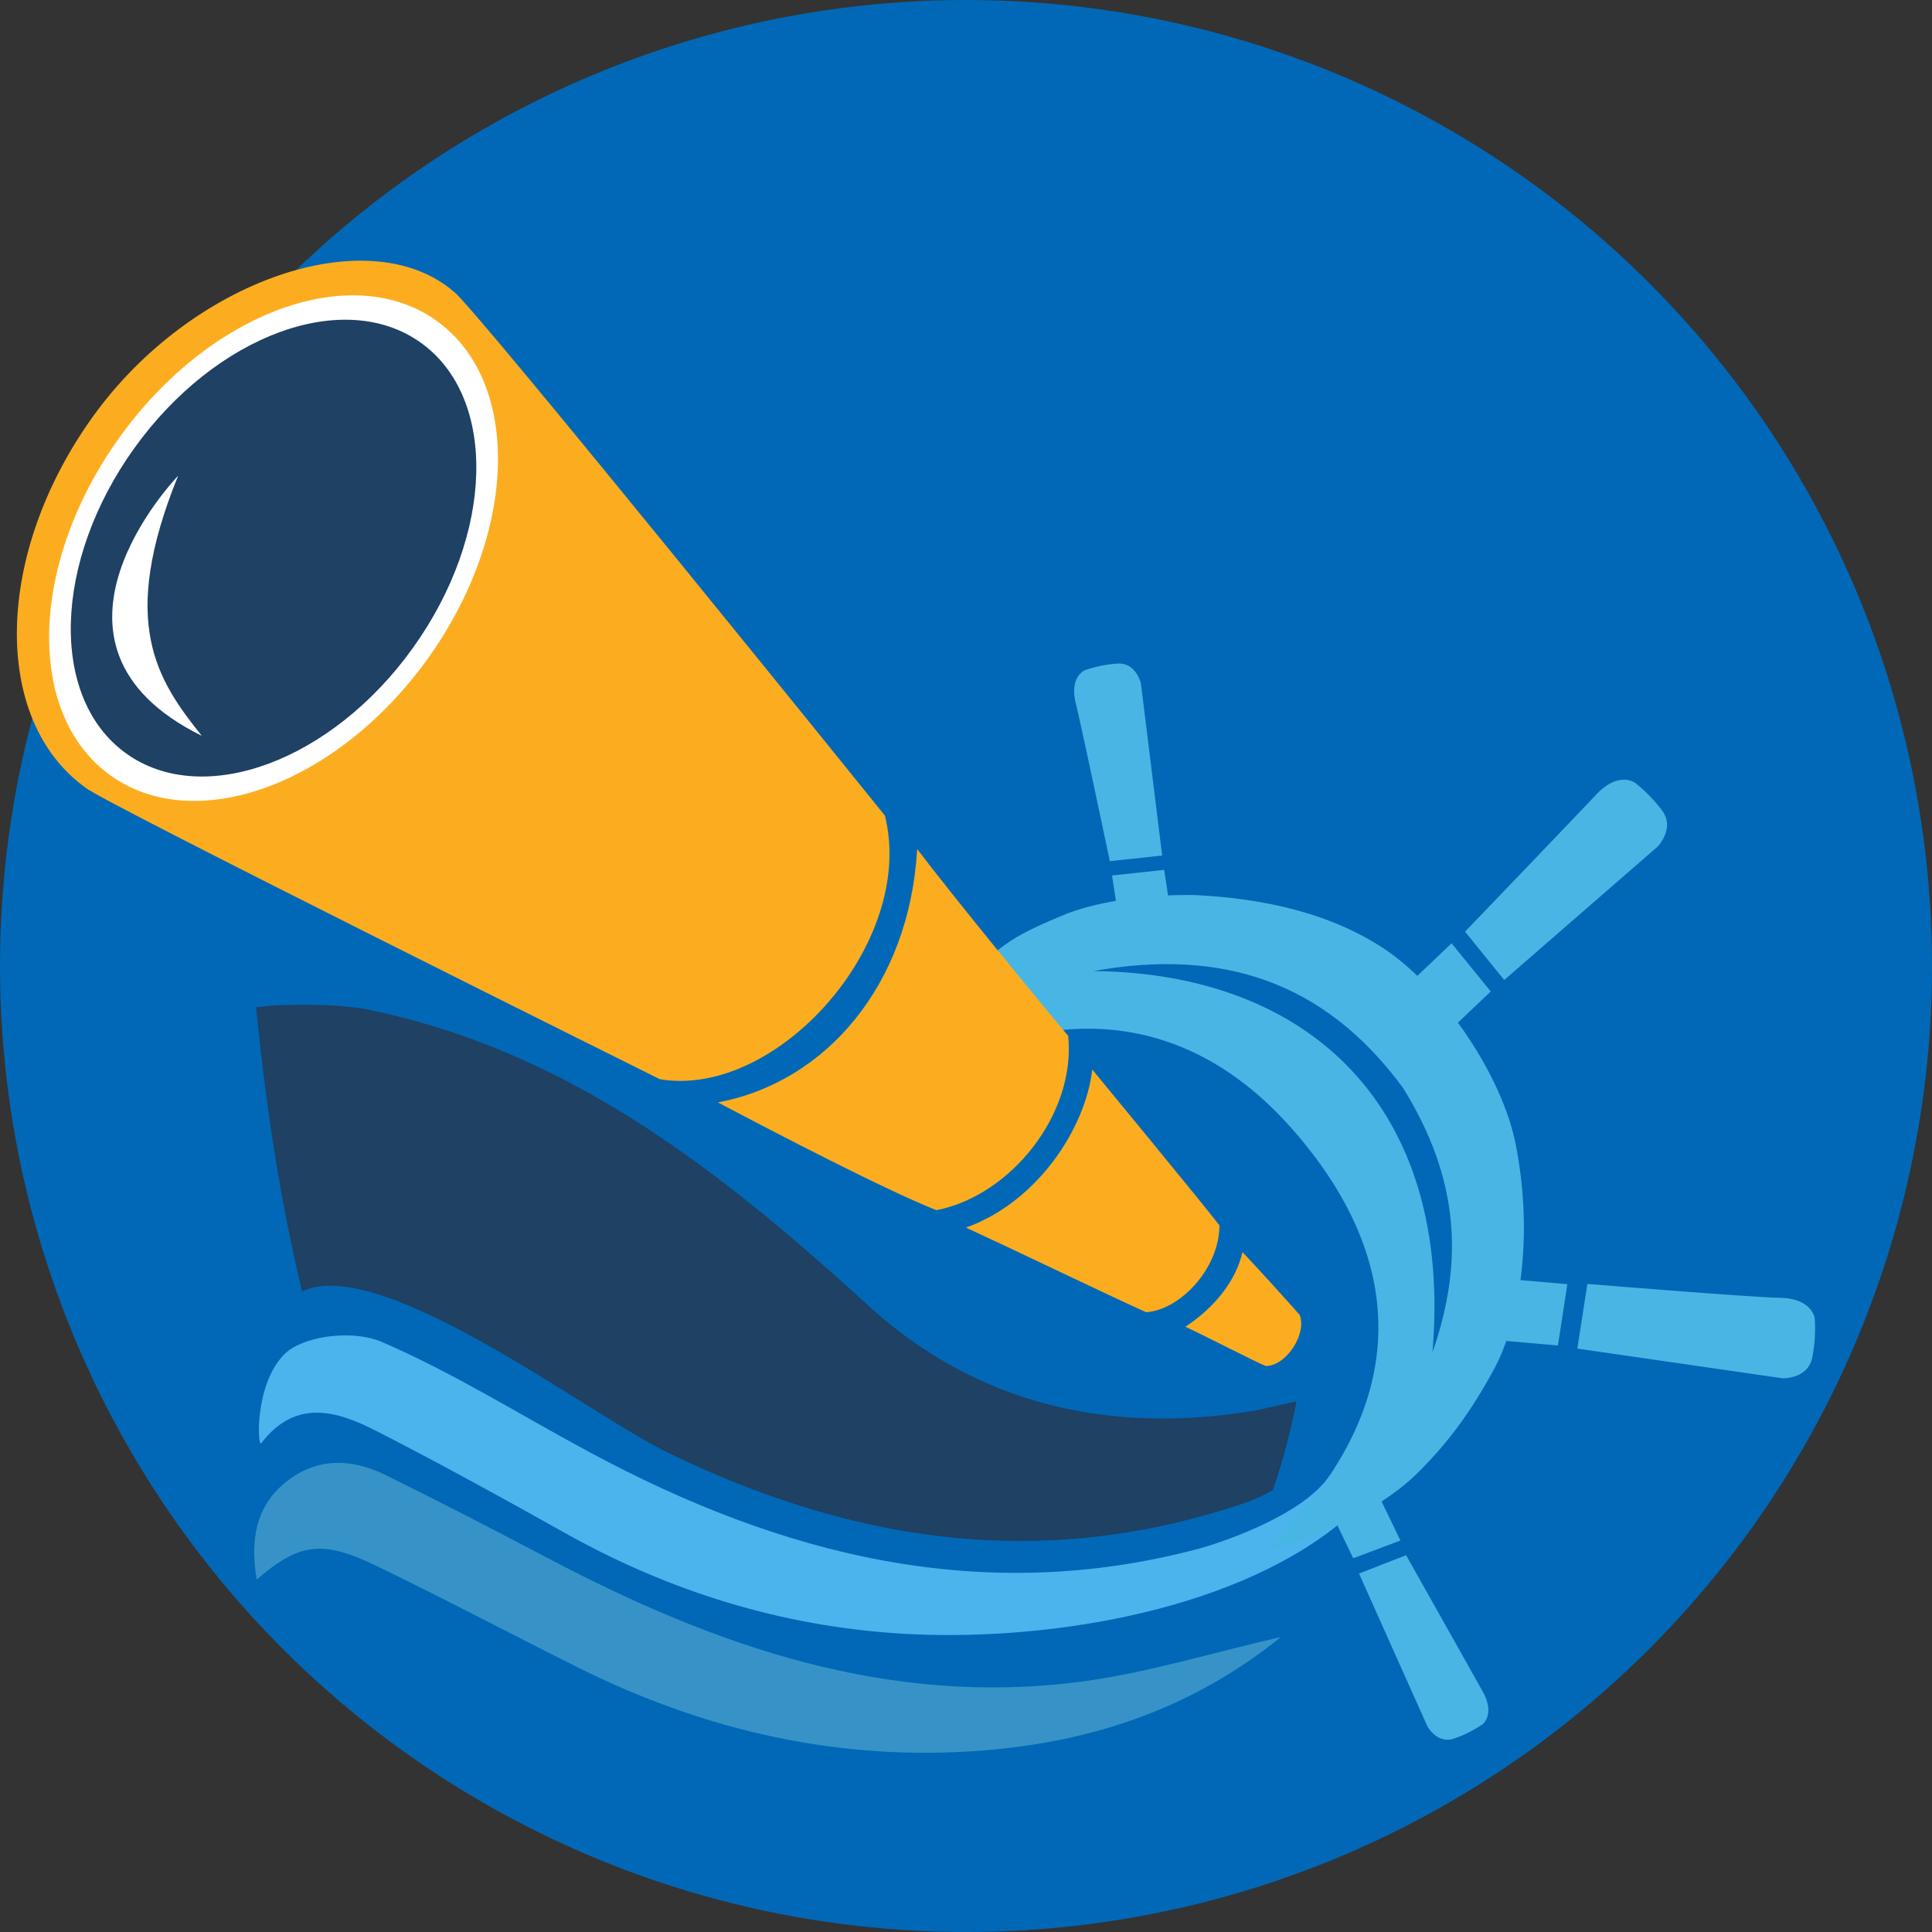
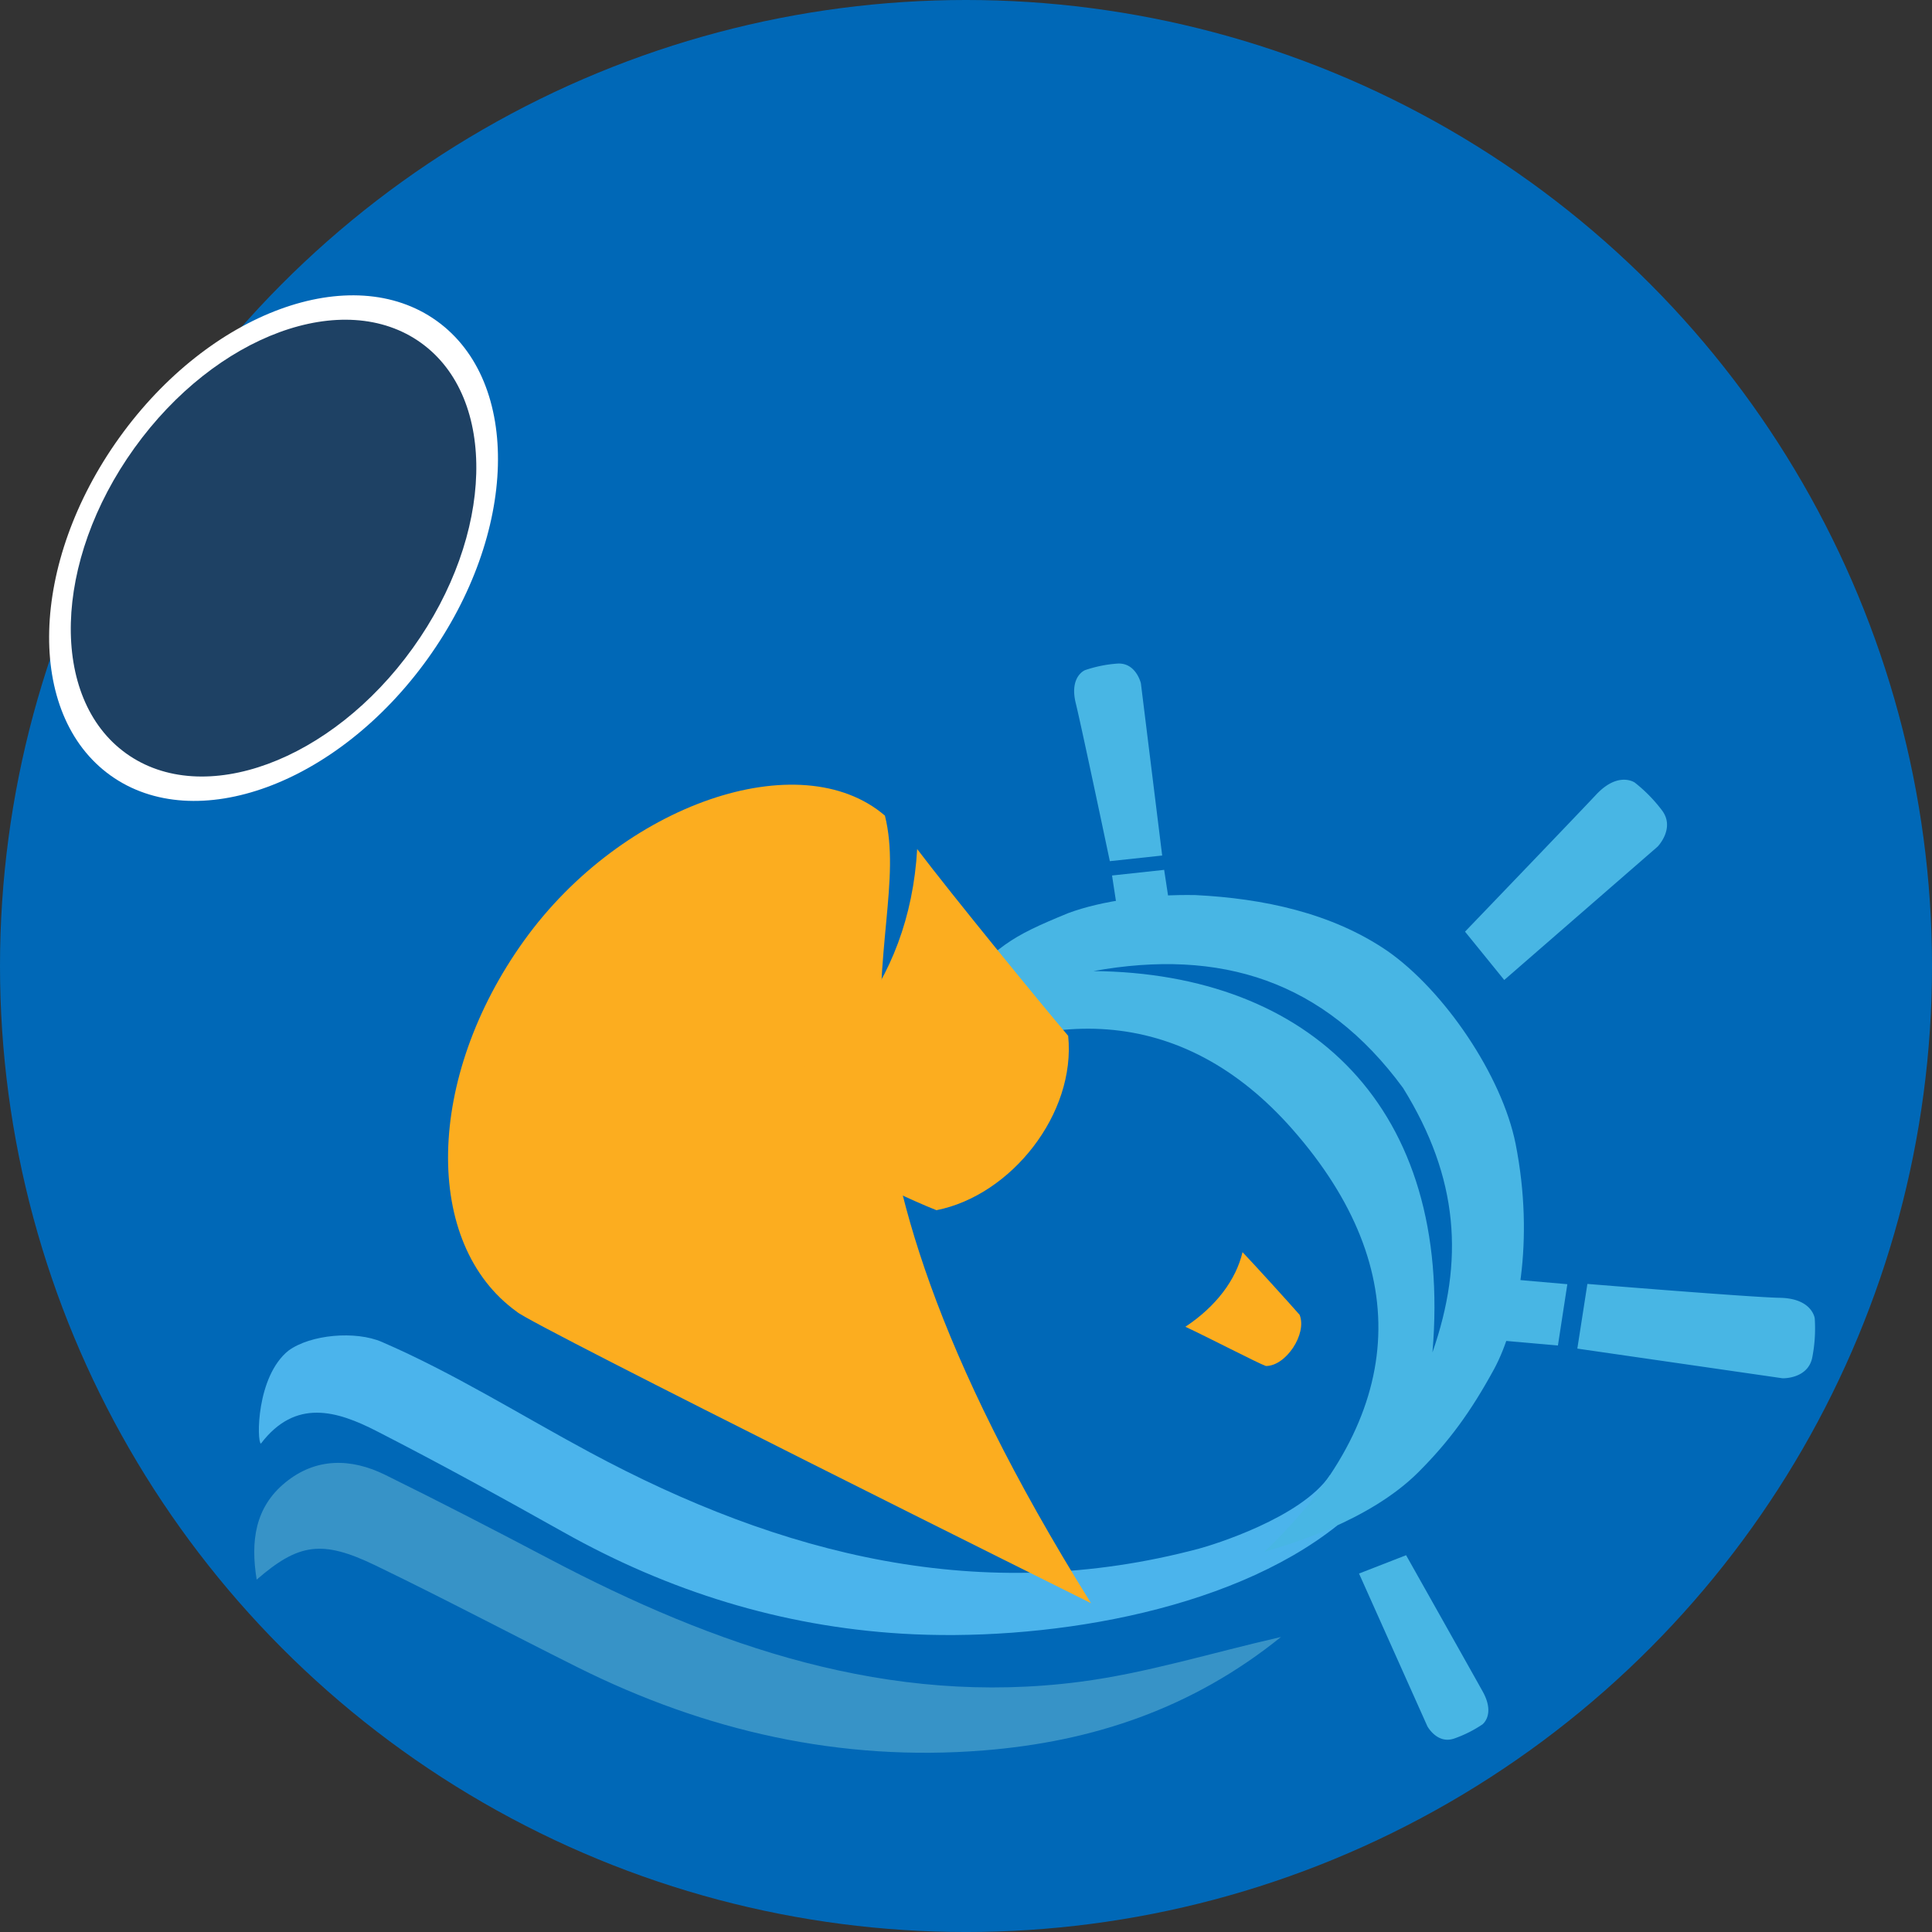
<svg xmlns="http://www.w3.org/2000/svg" viewBox="0 0 1344.13 1344.13">
  <rect x="0" y="0" width="1344.13" height="1344.13" fill="#333333" stroke="none" />
  <defs>
    <style>
      .cls-1 {
        fill: #0068b7;
      }

      .cls-2 {
        fill: #1e4164;
      }

      .cls-3 {
        fill: #3793c7;
      }

      .cls-4 {
        fill: #4bb4ec;
      }

      .cls-5 {
        fill: #48b6e4;
      }

      .cls-6 {
        fill: #fcad1f;
      }

      .cls-7 {
        fill: #fff;
      }
    </style>
  </defs>
  <title>LOGO+圓底v2</title>
  <g id="圖層_14" data-name="圖層 14">
    <circle class="cls-1" cx="672.07" cy="672.07" r="672.07" />
  </g>
  <g id="圖層_3_影像" data-name="圖層 3 影像">
-     <path class="cls-2" d="M-1016.13,509c140.29,28.47,246.58,112.77,349.21,206.37,74.49,67.93,166.59,89.39,266.63,73.06,5.28-.86,10.5-2.15,15.73-3.3,5-1.1,9.93-2.29,15.18-3.5a462.75,462.75,0,0,1-16.38,61.67c-11.54,6.6-16.11,8.23-34.25,13.81-135.39,41.69-262.76,20.72-387.71-40.23C-862.54,790.08-1007,679-1061.22,705.28c-12-50.79-23-108.31-32-197.77C-1074.09,505-1038,504.88-1016.13,509Z" transform="translate(1271.38 193.25)" />
    <path class="cls-3" d="M-1092.8,905.72c-4.37-26.71-1.17-50.3,19.89-67.54,21.31-17.44,45.76-17.05,69.52-5.34,38.38,18.91,76.4,38.57,114.26,58.51,115.66,60.9,236.13,102.81,369.28,85.44,46.1-6,91.15-20.08,139.66-31.15-61.58,49.71-131,72.85-206.71,78.9-99.69,8-193.71-13.39-282.77-57.89-46.92-23.44-93.29-48-140.52-70.81C-1047.36,877.88-1063.66,880.47-1092.8,905.72Z" transform="translate(1271.38 193.25)" />
    <path class="cls-4" d="M-340.94,868c-76.95,61.43-207.5,81.17-303.28,75.3-83.73-5.13-161.88-29.43-235-70.52-43-24.13-86.18-47.85-130-70.32-27.74-14.22-56.57-23-80.66,8.66-2.93-1.42-3.23-46.74,19.19-64.71,15.44-11.32,46.76-13.93,64.93-6.07,49.91,21.58,96.47,50.87,144.56,76.74,133.5,71.8,272.83,107.34,424,67.09,9.5-2.53,71.11-21.43,91.11-51.11C-336.13,845.52-349.22,862-340.94,868Z" transform="translate(1271.38 193.25)" />
  </g>
  <g id="圖層_4_影像" data-name="圖層 4 影像">
    <path class="cls-5" d="M-216.93,602.59c13.42,68,1.3,126.38-14.93,156.57-16.1,29.5-31.16,50.31-53,72.09-34.28,34.05-90.51,50.36-106.79,55.07C-293,792.39-286.46,690.11-372,592.64c-77-87.68-175.32-89.13-274.88-27.08,1.65-15,17.16-43.17,34.38-62.82,35.44-38.64,43.23-43.83,84.29-60.71,23.54-8.76,57.13-13.17,88.62-12.55,46.88,2.34,94.68,12.35,133.41,38.84C-266.59,495.91-226.45,555-216.93,602.59ZM-510.66,482.34c150.75,1.43,250.33,95.17,235.87,265.3,22.15-63.51,18.47-121.24-20.48-184C-350.23,488.77-422.3,466.45-510.66,482.34Z" transform="translate(1271.38 193.25)" />
  </g>
  <g id="圖層_8" data-name="圖層 8">
-     <polygon class="cls-5" points="978.71 685.91 1009.9 656.27 1037.14 689.8 1005.98 719.34 978.71 685.91" />
    <path class="cls-5" d="M-252.13,454.92l27.28,33.63,106.76-92.84s12.48-12.91,2.84-25.37A105.22,105.22,0,0,0-134,351.23s-11.42-8.17-26.93,8.39C-174.3,373.91-252.13,454.92-252.13,454.92Z" transform="translate(1271.38 193.25)" />
    <polygon class="cls-5" points="1052.28 890.12 1090.43 893.44 1083.88 936.1 1045.3 932.7 1052.28 890.12" />
    <path class="cls-5" d="M-167,700l-7,45,142.81,20.65s17.95.6,20.72-14.91A105.22,105.22,0,0,0-8.83,724s-1.6-13.94-24.29-14.34C-52.69,709.34-167,700-167,700Z" transform="translate(1271.38 193.25)" />
-     <polygon class="cls-5" points="959.63 1041.36 974.3 1071.75 941.46 1084.12 927.04 1054.15 959.63 1041.36" />
    <path class="cls-5" d="M-293.13,888.74l-32.75,12.75,47.54,106.23s6.88,12.84,18.9,8.48a85.38,85.38,0,0,0,19.41-9.75s9.14-6.8.19-22.89C-247.57,969.67-293.13,888.74-293.13,888.74Z" transform="translate(1271.38 193.25)" />
    <polygon class="cls-5" points="778.98 643.86 773.67 609.1 809.93 605.18 815.37 641.09 778.98 643.86" />
    <path class="cls-5" d="M-499.25,405.88l36.42-3.92-14.81-119.83s-3.43-14.8-16.71-13.68A89,89,0,0,0-516.54,273s-11,4.35-6.41,23C-519,312-499.25,405.88-499.25,405.88Z" transform="translate(1271.38 193.25)" />
  </g>
  <g id="圖層_10" data-name="圖層 10">
-     <path class="cls-6" d="M-655.72,374.2S-943.76,17-955.7,9.65c-58.86-50.5-182.61-8.38-251.1,87s-70.69,211-4.93,258.21c8.61,8.41,399.42,202.72,399.42,202.72C-731.23,571.28-633.65,462.92-655.72,374.2Z" transform="translate(1271.38 193.25)" />
+     <path class="cls-6" d="M-655.72,374.2c-58.86-50.5-182.61-8.38-251.1,87s-70.69,211-4.93,258.21c8.61,8.41,399.42,202.72,399.42,202.72C-731.23,571.28-633.65,462.92-655.72,374.2Z" transform="translate(1271.38 193.25)" />
    <ellipse class="cls-7" cx="-1081.04" cy="188.11" rx="194.62" ry="131.99" transform="translate(668.04 -606.49) rotate(-54.32)" />
    <ellipse class="cls-2" cx="-1081.04" cy="188.11" rx="175.84" ry="119.25" transform="translate(668.04 -606.49) rotate(-54.32)" />
    <path class="cls-6" d="M-633.29,397.44c24.24,32,86.45,108.09,105.06,129.95,5.52,54.21-39.7,111.07-91.64,121.32-35.06-13.85-111.57-53.6-152.07-75C-696.85,559.71-638.59,492-633.29,397.44Z" transform="translate(1271.38 193.25)" />
-     <path class="cls-6" d="M-511.45,550.87S-436,642.39-423,659.27c0,29.62-27,58.78-51,60.41-25.32-11.36-90.93-43-125.34-58.87C-550.4,643.28-516.43,592.86-511.45,550.87Z" transform="translate(1271.38 193.25)" />
    <path class="cls-6" d="M-406.93,677.9c-4.54,19.26-18.39,37.76-39.76,51.91,14.72,6.81,50.8,25.52,56,27.29,13.85.16,28.84-22.29,23.48-35.6C-374.41,713.23-400.91,684.11-406.93,677.9Z" transform="translate(1271.38 193.25)" />
  </g>
  <g id="圖層_11" data-name="圖層 11">
-     <path class="cls-7" d="M-1147.46,137.76s-113.4,116.86,16.45,180.91C-1162.16,279.72-1189,239.9-1147.46,137.76Z" transform="translate(1271.38 193.25)" />
-   </g>
+     </g>
</svg>